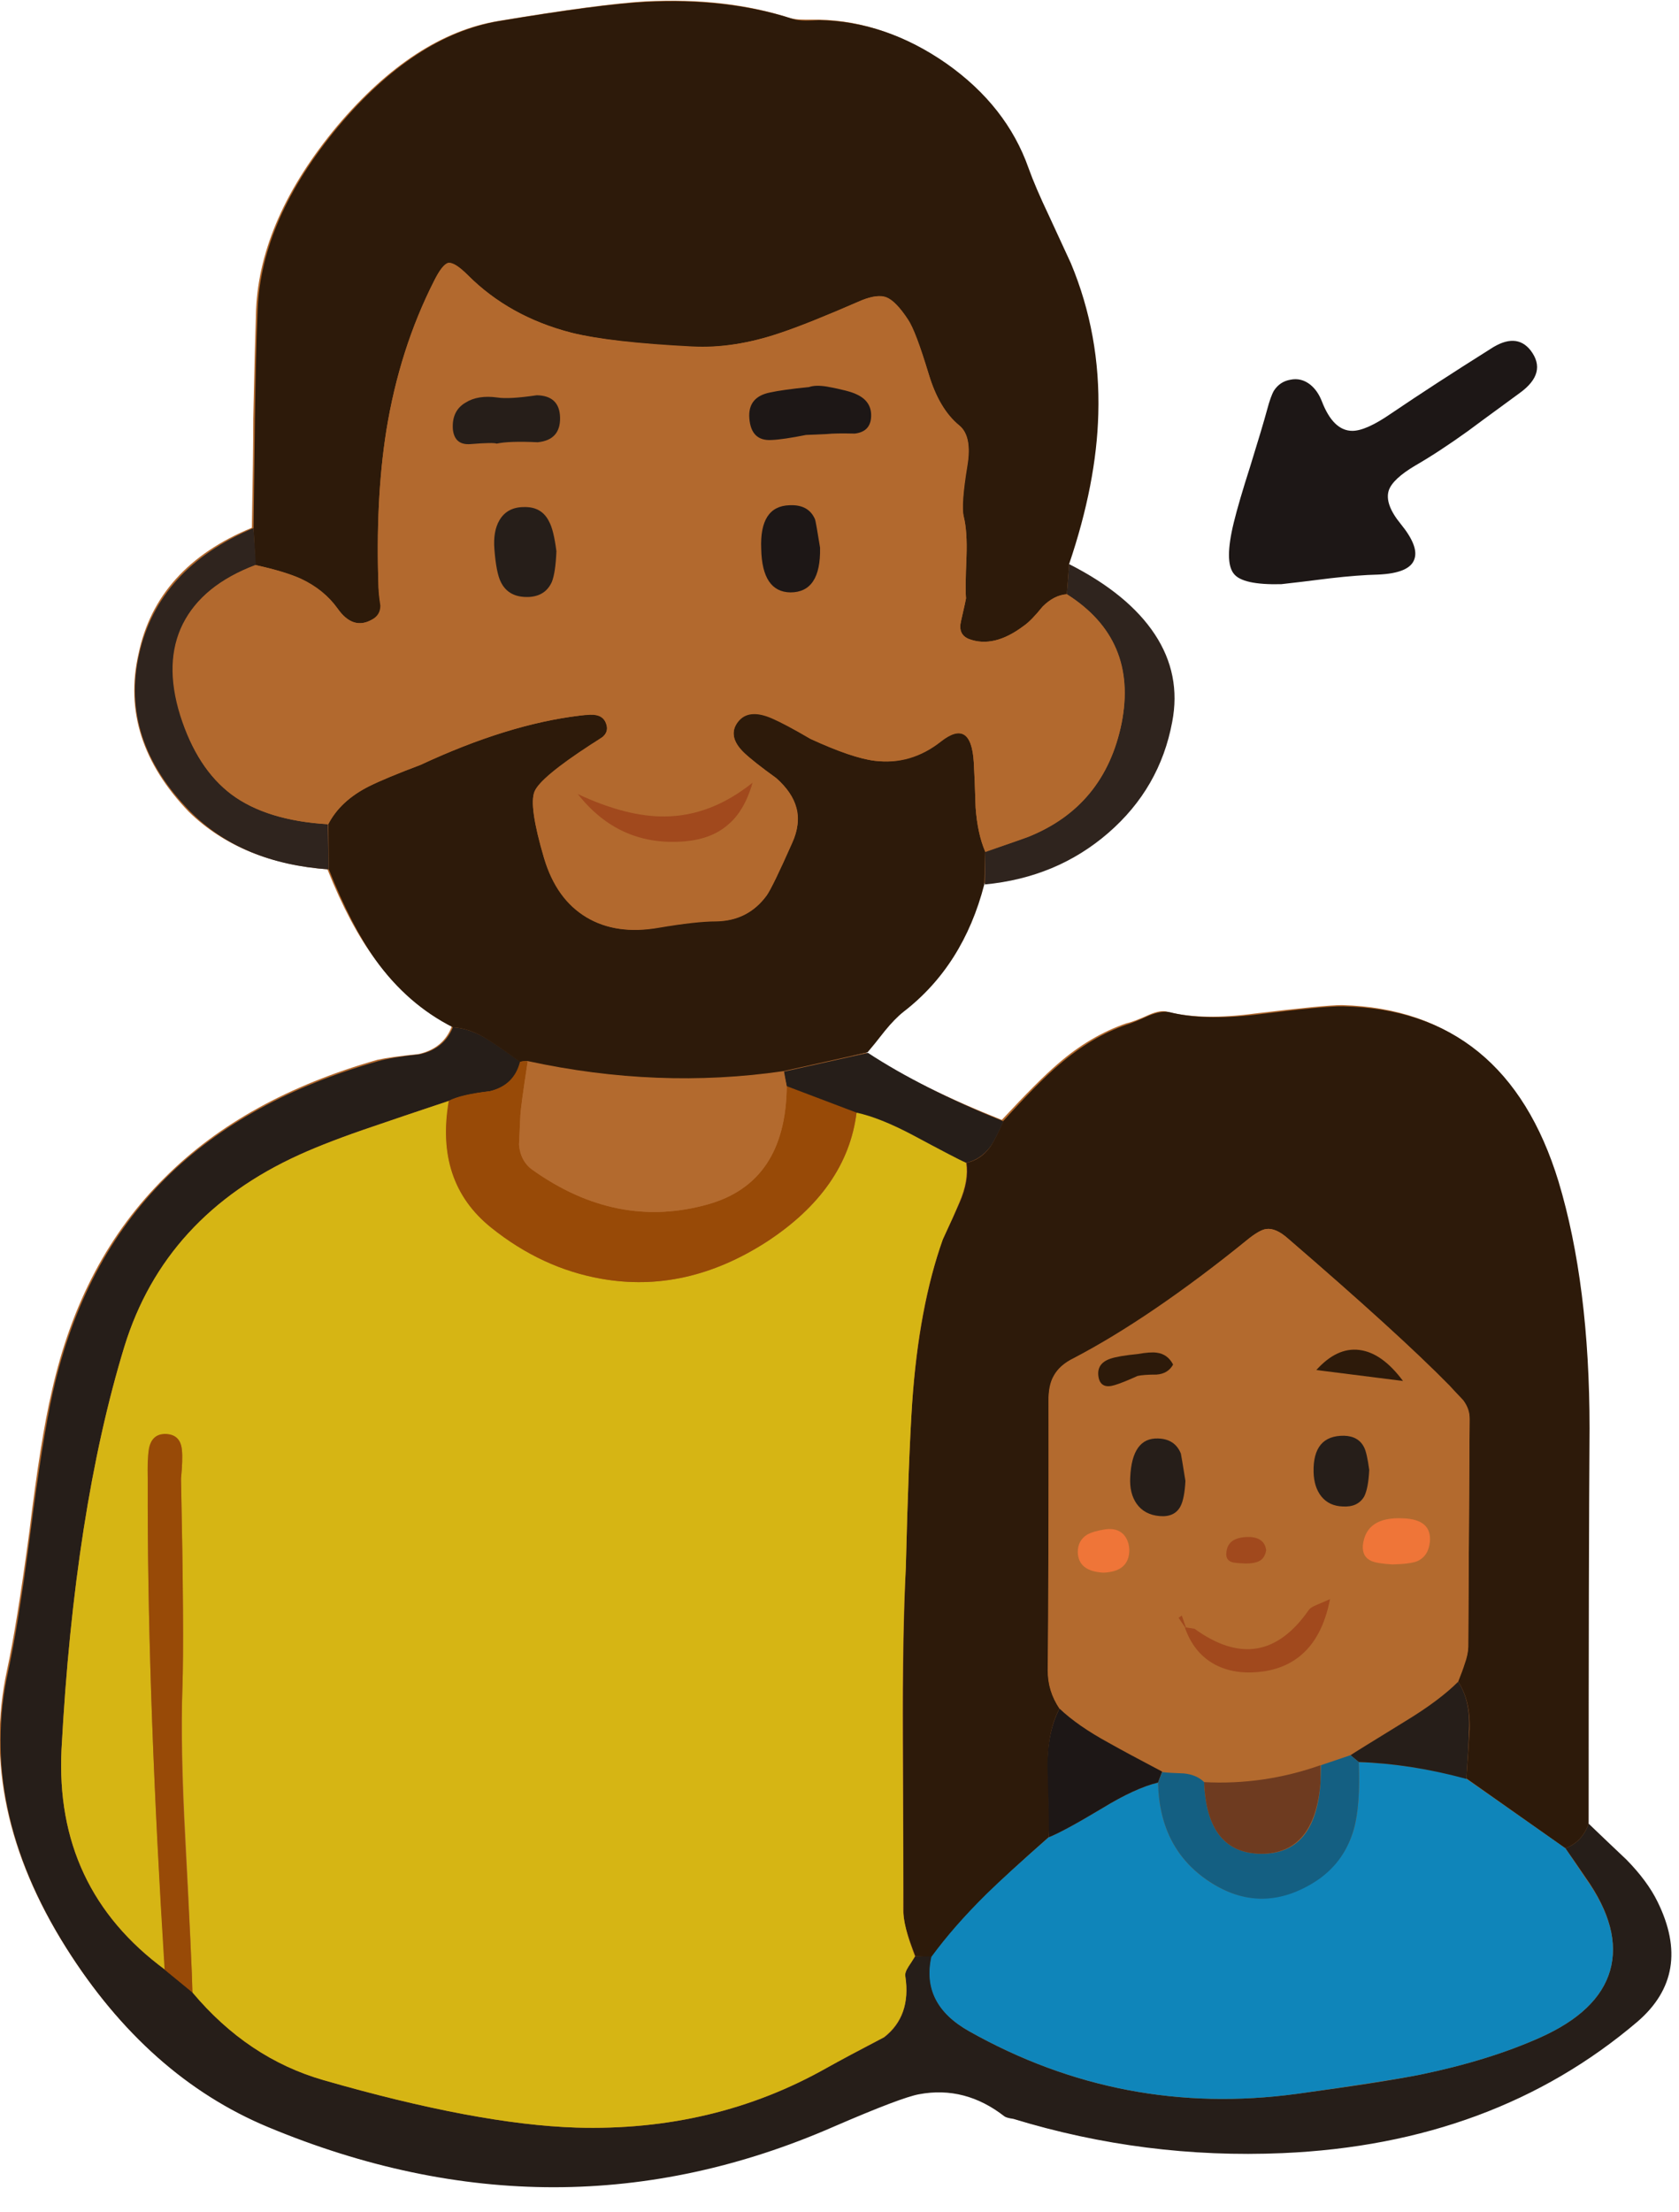
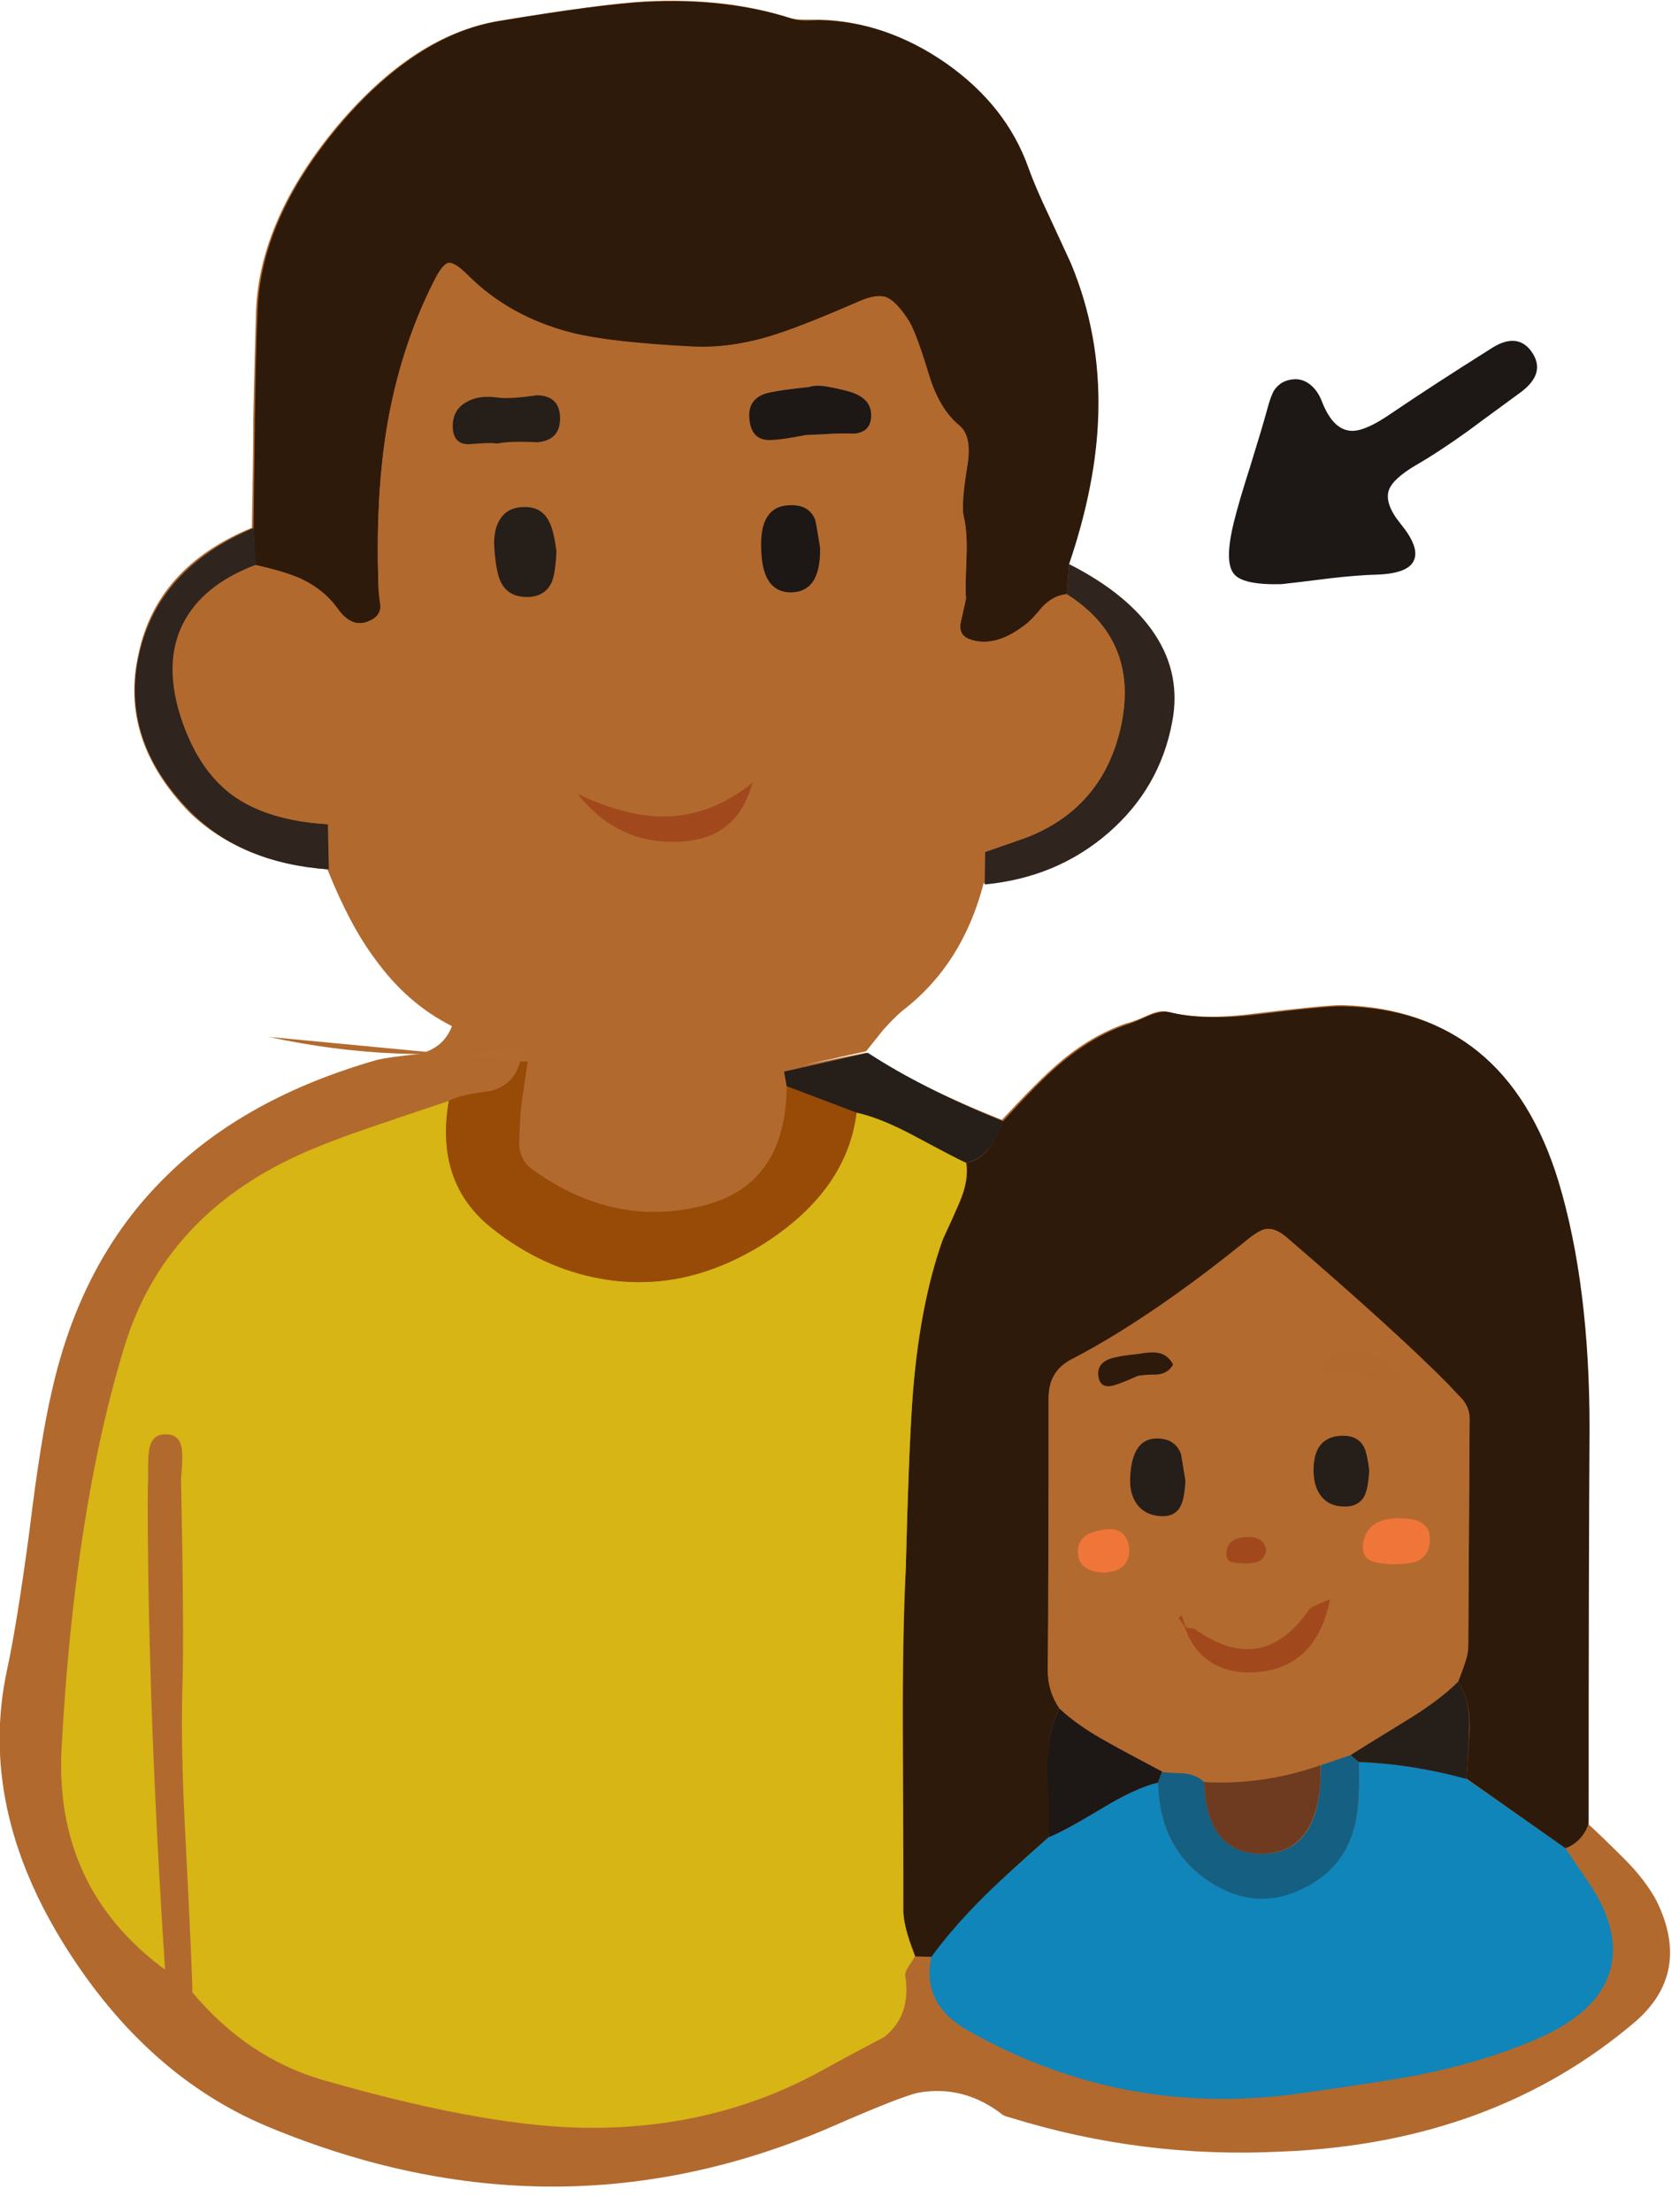
<svg xmlns="http://www.w3.org/2000/svg" xmlns:xlink="http://www.w3.org/1999/xlink" width="60" height="79" preserveAspectRatio="none">
  <defs>
    <path id="a" fill="#B2692E" d="M41.85 25.75q.3-1.7-.65-3.1-.9-1.45-3.05-2.5 1-2.9 1.05-5.4.1-2.8-1-5.35-.1-.35-.75-1.7-.5-1.05-.75-1.7-.8-2.25-2.95-3.75T29.25.7h-.5q-.3 0-.5-.05-2.3-.75-5.2-.6-1.65.1-5.25.7-3 .5-5.75 3.75-2.75 3.3-2.9 6.55-.05 1.55-.1 3.9 0 1.3-.05 3.9-3.4 1.4-4.05 4.5-.7 3.05 1.8 5.65 1.85 1.8 4.95 2.05.8 2 1.7 3.2 1.15 1.6 2.75 2.4-.3.8-1.2 1-1 .1-1.45.2-4.75 1.35-7.6 4.2-3 2.95-4.05 7.65-.4 1.7-.8 5-.45 3.35-.8 4.95-1.05 4.9 2.1 9.9 2.9 4.6 7.2 6.4 10.3 4.3 20.2 0 2.4-1.05 3.05-1.2 1.65-.3 3.05.8.1.05.3.1 4.7 1.45 9.65 1.2 7.55-.3 12.65-4.65 2-1.75.75-4.3-.4-.75-1.15-1.5-.85-.85-1.35-1.3 0-9.4.05-14.1 0-5.15-1.1-8.8-1.9-6.15-7.7-6.3-.6 0-3.1.3-1.85.25-3.1-.05-.25-.1-.7.1-.55.25-.8.3-1.3.45-2.45 1.45-.7.6-2 2-2.9-1.15-4.85-2.4l-2.25.45 2.25-.5.6-.75q.4-.45.7-.7 2.15-1.65 2.9-4.55 2.55-.25 4.4-1.8 1.85-1.6 2.3-4" />
    <path id="b" fill="#2D1A0A" d="M674 351.9q-1.65.75-2.45 1-3.85 1.3-7.45 4.4-2.2 1.85-6.1 6.15-.9 2.05-1.45 2.85-1 1.4-2.6 1.75.3 1.95-.75 4.35-.6 1.4-1.85 4.05-2.6 7.4-3.35 17.85-.4 6.05-.7 18.1-.35 7.4-.3 18.7.05 17.6.05 18.65-.05 1.25.4 2.7.2.7.9 2.55l1.8.05q2.4-3.3 6.05-6.9 2.05-2.05 6.75-6.2.15-1.05-.05-7.1-.2-4.35 1.25-7-1.3-1.95-1.25-4.2.1-19.6.05-29.45 0-1.75.6-2.8.65-1.2 2.2-1.95 8.8-4.6 18.9-12.9 1.4-1.15 2.15-1.25 1.05-.15 2.4 1.05 12.1 10.4 17.7 16.1.5.55 1.5 1.6.75 1 .7 2.1l-.15 24.95q0 .8-.4 1.9-.2.65-.7 1.9 1.35 2.05 1.25 5.25-.1 1.8-.35 5.35l10.85 7.65q1.85-.7 2.55-2.7 0-28.85.1-43.3 0-15.75-3.4-27.05-5.75-18.8-23.6-19.2-1.85-.05-9.45.9-5.8.7-9.55-.25-.85-.2-2.25.35" />
    <path id="c" fill="#2D1A0A" d="M649.8 281.6q1.15 3.85 3.35 5.65 1.45 1.15.9 4.45-.7 4.25-.4 5.55.4 1.6.3 4.4-.15 3.5-.05 4.55 0 .1-.55 2.5-.35 1.45.85 1.95 2.75 1.05 6.05-1.45.8-.55 2.05-2.1 1.25-1.25 2.65-1.35l.25-3.3q3-8.85 3.2-16.45.25-8.7-3-16.5-.45-1-2.4-5.2-1.5-3.15-2.25-5.25-2.4-6.8-9-11.45-6.6-4.6-13.9-4.75-1 .05-1.5.05-.9 0-1.5-.2-7.15-2.3-16.05-1.85-4.95.25-16.05 2.1-9.25 1.55-17.7 11.6-8.4 10.1-8.8 20-.2 4.75-.3 11.95l-.15 12 .2 4.05q3.2.7 5 1.5 2.55 1.2 4 3.25 1.7 2.4 3.75 1.25 1-.5 1-1.55-.2-1.3-.25-1.95-.35-9.6.85-17.2 1.45-9 5.25-16.45.9-1.8 1.55-1.95.7-.1 2.15 1.35 4.55 4.55 11.35 6.3 4.3 1.05 13.2 1.5 4.65.25 9.75-1.5 3-1 8.85-3.55 1.75-.7 2.7-.35 1.05.4 2.4 2.45.85 1.25 2.25 5.95" />
-     <path id="d" fill="#261E19" d="M726.3 444.4q-2.75-2.6-4.15-3.95-.7 2-2.55 2.7.75 1.05 2.25 3.25 3.95 5.6 2.65 10.15-1.3 4.5-7.7 7.35-5.6 2.5-13.1 4.05-4.2.85-13.5 2.1-19.15 2.6-35.95-6.85-5.3-3-4.1-8.2h-1.85q0 .05-.7 1.1-.45.7-.35 1.1.65 4.35-2.3 6.65-4.15 2.15-6.3 3.35-12.35 7-27.5 6.55-10.8-.35-27.65-5.2-8.3-2.35-14.35-9.6l-3.05-2.5q-12.1-8.9-11.35-24.15 1.4-26.15 6.9-44.15 4.5-14.35 19.2-21 3.2-1.45 8.1-3.1 2.75-.95 8.3-2.8 1.3-.65 4.5-1.05 2.65-.65 3.3-3.2-2.25-1.65-3.45-2.4-2.05-1.3-3.95-1.4-.95 2.35-3.6 2.95-3.15.35-4.55.75-14.5 4.1-23.25 12.75-9.2 9.1-12.45 23.55-1.15 5.15-2.45 15.3-1.35 10.3-2.45 15.25-3.3 14.95 6.4 30.35 8.9 14.1 22.1 19.6 31.7 13.2 62-.05 7.4-3.2 9.35-3.55 5.05-.95 9.4 2.45.25.15.95.25 14.4 4.4 29.5 3.75 23.15-1 38.9-14.4 6.1-5.25 2.2-13.15-1.1-2.25-3.4-4.6" />
-     <path id="e" fill="#2D1A0A" d="m655.9 337.55.1-3.6q-.85-2-1.05-4.85-.1-3.3-.2-4.95-.3-4.85-3.6-2.3-3.3 2.6-7.25 2.15-2.45-.3-7.05-2.4-2.85-1.7-4.25-2.3-2.55-1.1-3.7.4-1.2 1.6.65 3.4 1.05 1 3.55 2.8 1.75 1.55 2.2 3.2.5 1.75-.45 3.85-2.15 4.85-2.8 5.8-2.05 2.8-5.55 2.8-2.2 0-6.3.7-4.6.85-7.9-1.1-3.3-2-4.65-6.5-1.7-5.75-1.05-7.3t6.2-5.15q.4-.25 1.25-.8.65-.55.45-1.3-.25-1-1.2-1.15-.45-.1-1.75.1-7.9.95-17.45 5.4-3.85 1.45-5.65 2.35-3.1 1.55-4.45 4.15l.05 4.95q2.5 6.25 5.15 9.95 3.5 4.85 8.45 7.35 1.9.1 3.9 1.4 1.2.75 3.45 2.4.3-.1.85-.1 14.3 3.1 28.05 1.1l9.2-2.05q.65-.75 1.9-2.35 1.1-1.35 2.05-2.1 6.55-5.05 8.85-13.95" />
    <path id="f" fill="#1D1716" d="M687.65 283.45q-.35.6-.75 2.1-.5 1.85-1.85 6.2-1.25 3.9-1.8 6.15-1.05 4.3 0 5.6.95 1.25 5.2 1.15 1.85-.2 5.4-.65 3.05-.35 5.2-.4 3.5-.15 4-1.7.5-1.4-1.5-3.85-1.8-2.2-1.3-3.7.45-1.25 2.9-2.7 2.6-1.5 5.8-3.8.25-.2 5.65-4.15 3.05-2.2 1.2-4.65-1.6-2.05-4.45-.15-6.2 3.9-10.85 7.05-2.75 1.9-4.25 1.9-2.1 0-3.35-3.25-.45-1.15-1.25-1.8-1-.8-2.2-.55-1.15.2-1.8 1.2" />
    <path id="g" fill="#2F241E" d="M676.5 319.75q1-5.2-1.9-9.6t-9.4-7.7l-.25 3.3q7.85 4.95 6 14.15-1.85 9.1-10.25 12.45-3.15 1.1-4.7 1.65l-.05 3.55q7.9-.75 13.55-5.65t7-12.15" />
    <path id="h" fill="#2F241E" d="M583.95 330.95q-6.7-.4-10.55-3.25-3.8-2.85-5.6-8.7-1.8-5.8.3-10 2.1-4.25 7.95-6.45l-.25-4.05q-10.45 4.4-12.55 13.85-2.1 9.4 5.65 17.25 5.65 5.65 15.15 6.3z" />
    <path id="i" fill="#261E19" d="M648.05 365.05q4.7 2.55 5.85 3 1.6-.35 2.65-1.75.55-.75 1.45-2.8-8.9-3.6-14.85-7.5l-9.2 2.05.3 1.65 7.65 2.9q2.55.55 6.15 2.45" />
    <path id="j" fill="#D6B514" d="M648 394.3q.7-10.45 3.35-17.85 1.25-2.7 1.8-4.05 1.05-2.45.75-4.35-1-.45-5.85-3.05-3.6-1.9-6.15-2.45-1.05 8.4-9.85 14.15-8.85 5.7-18.1 4.05-6.55-1.15-12.1-5.6-6.2-5.05-4.6-13.9-5.55 1.85-8.3 2.8-4.9 1.65-8.1 3.1-14.8 6.7-19.2 21-5.5 18-6.9 44.15-.75 15.25 11.35 24.15-1.85-28.15-1.9-50.75 0-2.45.05-2.95-.05-2.2.1-3.2.25-1.75 1.75-1.75 1.7-.05 1.85 1.75.1 1-.1 3.1.35 17.2.15 22.95-.2 6.5.35 16.7.7 13.7.75 16.65 6.05 7.2 14.35 9.6 16.85 4.85 27.7 5.2 15.1.45 27.5-6.55 2.15-1.2 6.25-3.35 3-2.35 2.35-6.65-.1-.4.35-1.1.25-.35.7-1.1-1.3-3.4-1.3-5.25.05-2.35-.05-18.7-.05-11.35.35-18.65.3-12.05.7-18.1" />
    <path id="k" fill="#B36A2E" d="M663.5 391.4q-.6 1.05-.55 2.8 0 19.65-.1 29.45 0 2.3 1.3 4.2 1.95 1.9 5.45 3.8 1.95 1.05 5.8 3.1.8.15 2.35.2 1.4.15 2.2.95 6.1.4 12.8-1.85l3.3-1.1q.65-.45 6.05-3.8 3.7-2.25 5.7-4.25.5-1.25.7-1.9.4-1.1.45-1.9l.15-24.95q0-1.15-.75-2.1-.05-.05-1.5-1.6-5-5.15-17.65-16.1-1.35-1.2-2.4-1.05-.75.1-2.15 1.25-10.55 8.5-18.95 12.9-1.55.75-2.2 1.95m6.7 1q-1.5.45-1.75-.7-.35-1.6 1.3-2.15.9-.35 2.95-.55 1.4-.25 2.1-.15 1.2.15 1.8 1.3-.55.95-1.8 1.1-1.45.05-2.1.2-1.65.7-2.5.95m31.6-.45-9.5-1.2q2.25-2.5 4.7-2.2 2.5.3 4.8 3.4m-9.8 10q0-4.05 3.35-4 1.6.05 2.2 1.3.3.6.55 2.45-.1 2-.55 2.9-.7 1.2-2.35 1.1-1.5-.05-2.35-1.1-.8-1-.85-2.65m-.5 15.05q.2-.25.8-.5 1.35-.6 1.5-.65-1.35 6.95-7.1 7.9-3 .5-5.2-.55-2.5-1.2-3.55-4.2l-.75-1.1.4-.25.4 1.3q.3.05.95.15 7.4 5.35 12.55-2.1m6.9-5.3q-1.1-.45-1-1.75.25-3.15 4.4-2.95 3.15.1 2.95 2.55-.15 1.6-1.45 2.15-.75.3-2.65.35-1.65-.1-2.25-.35m-20.45-8.8q-.1 1.95-.55 2.8-.65 1.2-2.3 1.05t-2.5-1.35q-.8-1.15-.7-2.9.2-4.3 3.05-4.25 1.85.05 2.5 1.65.05.2.5 3m-6.9 5.75q.7.65.75 1.8 0 2.4-2.85 2.5-2.75-.15-2.8-2.25 0-1.25 1-1.9.7-.4 2.05-.6 1.15-.15 1.85.45m15.7 1.85q-.15.9-.8 1.2-.45.25-1.4.25-1.1 0-1.5-.15-.75-.25-.65-1.15.25-1.7 2.7-1.6 1.5.15 1.65 1.45" />
    <path id="l" fill="#0F85BA" d="m719.6 443.15-10.9-7.65q-6.1-1.6-11.75-1.8.2 4.75-.55 7.4-1.1 3.75-4.5 5.8-5.75 3.5-11.25-.05-5.55-3.6-5.7-10.9-2.5.6-6.1 2.8-4.25 2.55-5.9 3.2-4.6 4.05-6.8 6.2-3.6 3.55-6.05 6.9-1.15 5.2 4.15 8.15 16.8 9.45 35.95 6.85 9.65-1.35 13.5-2.1 7.5-1.55 13.1-4.05 6.4-2.85 7.7-7.35 1.3-4.55-2.7-10.15z" />
    <path id="m" fill="#1D1716" d="m674.95 435.95.45-1.2q-3.9-2.05-5.85-3.15-3.4-1.85-5.4-3.75-1.45 2.7-1.3 7 .2 6.2.1 7.1 1.65-.65 5.9-3.2 3.6-2.2 6.1-2.8" />
    <path id="n" fill="#261E19" d="M708.75 435.55q.25-3.6.3-5.4.15-3.2-1.2-5.25-2.05 2.05-5.75 4.3-5.7 3.5-6.05 3.75l.9.75q5.75.2 11.8 1.85" />
    <path id="o" fill="#B2692E" d="M654 291.75q.6-3.3-.85-4.5-2.2-1.8-3.35-5.65-1.45-4.65-2.3-5.95-1.3-2-2.35-2.4-.95-.4-2.7.3-5.85 2.55-8.85 3.55-5.1 1.75-9.75 1.55-8.85-.45-13.2-1.55-6.8-1.75-11.35-6.3-1.45-1.45-2.15-1.35-.65.15-1.55 1.95-3.8 7.5-5.25 16.45-1.2 7.6-.85 17.2 0 .65.2 1.95 0 1.05-.95 1.55-2.1 1.15-3.75-1.25-1.5-2.05-4.05-3.25-1.75-.8-4.95-1.5-5.8 2.2-7.95 6.45-2.1 4.2-.3 10 1.85 5.85 5.65 8.7 3.85 2.85 10.55 3.25 1.35-2.55 4.5-4.15 1.8-.9 5.65-2.35 9.55-4.45 17.45-5.4 1.4-.15 1.75-.05.95.15 1.2 1.1.2.75-.45 1.3-.85.6-1.3.85-5.5 3.6-6.15 5.15t1.05 7.3q1.35 4.5 4.65 6.45 3.25 1.95 7.9 1.15 4.1-.7 6.3-.7 3.5-.05 5.55-2.85.65-.9 2.8-5.75 1.8-3.95-1.75-7.1-2.5-1.8-3.55-2.8-1.85-1.8-.65-3.35 1.15-1.5 3.7-.4 1.4.6 4.25 2.25 4.55 2.1 7.05 2.4 3.95.5 7.25-2.1t3.6 2.25q.1 1.65.2 4.95.2 2.85 1.05 4.85 3.35-1.1 4.65-1.6 8.45-3.4 10.3-12.45 1.8-9.2-6-14.15-1.4.1-2.65 1.35-1.25 1.55-2.05 2.1-3.3 2.5-6.05 1.45-1.2-.5-.85-1.95.55-2.4.55-2.5-.1-1.05.05-4.55.1-2.8-.3-4.4-.35-1.3.35-5.5m-47.05-2.65q-3.15-.15-4.5.15-.35-.2-2.85.05-1.75.15-1.9-1.6-.2-2.05 1.35-2.95 1.35-.85 3.5-.5 1.25.2 4.3-.25 2.5 0 2.55 2.4.05 2.45-2.45 2.7m31.7-6.1q2.45.45 3.25.85 1.65.75 1.6 2.4-.05 1.7-1.8 1.9-2.15-.1-3.05.05-1.35.05-2.3.1-2.5.5-3.75.55-2.25.15-2.45-2.35-.15-2.35 2.25-2.85 1.35-.3 4.3-.6.7-.25 1.95-.05m-.75 17.65q.1 4.9-3.25 4.9-3.1-.05-3.2-4.75-.2-4.7 3.1-4.8 2.1-.1 2.8 1.55.1.35.55 3.1m-28.9.4q-.1 2.35-.5 3.35-.7 1.55-2.5 1.65-2.25.1-3.1-1.65-.5-1-.7-3.6-.15-1.9.6-3.15.85-1.45 2.65-1.45 1.95-.05 2.75 1.6.5.9.8 3.25m2.35 26.6q5.3 2.55 9.55 2.45 5.05-.05 9.6-3.7-.9 3.15-2.75 4.65-1.85 1.6-5 1.8-6.95.45-11.4-5.2" />
    <path id="p" fill="#984A07" d="M606.4 368.8q-1.35-.95-1.5-2.75 0-.05.15-3.25.05-.95.8-5.85-.45-.1-.85.05-.65 2.55-3.3 3.2-3.15.35-4.5 1.05-1.55 8.95 4.65 13.9 5.55 4.45 12.05 5.6 9.3 1.65 18.15-4.05 8.8-5.75 9.85-14.15l-7.65-2.9q-.1 10.55-8.65 12.95-10 2.8-19.2-3.8" />
-     <path id="q" fill="#984A07" d="M568.3 442.3q-.55-10.2-.3-16.7.2-5.8-.15-22.95.2-2.1.1-3.1-.15-1.8-1.9-1.8-1.5.05-1.75 1.8-.15 1-.1 3.2v2.95q.05 22 1.85 50.75l3.05 2.5q-.05-2.9-.8-16.65" />
-     <path id="r" fill="#B36A2E" d="M605.85 356.95q-.75 4.9-.8 5.85-.15 3.2-.15 3.25.15 1.85 1.5 2.8 9.25 6.55 19.2 3.75 8.55-2.4 8.65-12.95l-.35-1.6q-13.75 2-28.05-1.1" />
+     <path id="r" fill="#B36A2E" d="M605.85 356.95l-.35-1.6q-13.75 2-28.05-1.1" />
    <path id="s" fill="#145F82" d="m696.05 432.95-3.25 1.1-.05 1.95q-.55 7.8-6.5 7.75T680 435.9q-.8-.8-2.2-.95-1.6-.05-2.4-.15l-.45 1.15q.15 7.3 5.7 10.9t11.3.1q3.35-2.05 4.45-5.85.75-2.65.55-7.4z" />
    <path id="t" fill="#6E3B20" d="M692.75 436v-1.95q-6.25 2.2-12.75 1.85.3 7.8 6.25 7.85 5.85 0 6.5-7.75" />
    <path id="u" fill="#261E19" d="M677.95 402.9q-.45-2.8-.5-3-.65-1.6-2.5-1.65-2.85-.1-3.05 4.25-.1 1.75.7 2.9.85 1.2 2.5 1.35t2.3-1.05q.45-.85.55-2.8" />
    <path id="v" fill="#A1491D" d="M693.8 415.85q-.2.1-1.5.65-.6.25-.8.5-5.15 7.45-12.55 2.1-.65-.1-.95-.15l-.1.05q1.05 2.95 3.55 4.15 2.2 1.05 5.2.6 5.8-.95 7.15-7.9" />
    <path id="w" fill="#261E19" d="M698.1 401.7q-.25-1.85-.55-2.45-.6-1.25-2.2-1.3-3.45-.05-3.35 4 .05 1.65.85 2.65.85 1.05 2.35 1.1 1.65.1 2.35-1.1.45-.9.55-2.9" />
    <path id="x" fill="#EF7538" d="M700.65 412.05q1.95-.05 2.7-.35 1.25-.55 1.4-2.15.2-2.45-2.95-2.55-4.05-.2-4.4 2.95-.1 1.3 1 1.75.6.25 2.25.35" />
-     <path id="y" fill="#2D1A0A" d="M701.8 391.95q-2.3-3.1-4.8-3.4-2.45-.3-4.7 2.2z" />
    <path id="z" fill="#EF7538" d="M668.95 412.95q2.85-.1 2.85-2.5-.05-1.15-.75-1.8-.7-.6-1.85-.45-1.35.2-2.05.6-1 .65-1 1.9.05 2.1 2.8 2.25" />
    <path id="A" fill="#2D1A0A" d="M676.6 390.15q-.6-1.15-1.8-1.3-.7-.1-2.1.15-2.05.2-2.95.5-1.65.55-1.3 2.15.3 1.2 1.75.75.85-.25 2.5-1 .65-.15 2.1-.15 1.25-.1 1.8-1.1" />
    <path id="B" fill="#A1491D" d="M686.8 410.5q-.15-1.3-1.65-1.45-2.5-.1-2.7 1.6-.15.9.6 1.15.3.1 1.5.15.95 0 1.45-.25.65-.3.8-1.2" />
    <path id="C" fill="#A1491D" d="m677.95 419 .05-.05-.45-1.3-.35.25z" />
    <path id="D" fill="#1D1716" d="M641.9 283.85q-.8-.4-3.25-.85-1.25-.2-1.95.05-2.95.3-4.3.6-2.45.5-2.25 2.85.2 2.5 2.45 2.35 1.25-.05 3.75-.55 1-.05 2.3-.1.9-.1 3.05-.05 1.75-.2 1.8-1.9.05-1.65-1.6-2.4" />
    <path id="E" fill="#261E19" d="M609 301.05q-.3-2.35-.8-3.25-.8-1.65-2.75-1.6-1.85 0-2.7 1.45-.7 1.2-.55 3.15.2 2.6.7 3.6.85 1.75 3.1 1.65 1.8-.1 2.5-1.65.4-1 .5-3.35" />
    <path id="F" fill="#261E19" d="M602.45 289.25q1.35-.3 4.5-.15 2.5-.25 2.45-2.7-.05-2.4-2.55-2.45-3.05.45-4.3.25-2.15-.3-3.5.55-1.55.9-1.4 2.95.2 1.75 1.95 1.6 2.5-.2 2.85-.05" />
    <path id="G" fill="#1D1716" d="M637.9 300.65q-.45-2.8-.55-3.1-.7-1.65-2.8-1.55-3.3.1-3.1 4.8.1 4.7 3.2 4.75 3.35 0 3.25-4.9" />
    <path id="H" fill="#A1491D" d="M611.35 327.65q4.45 5.65 11.4 5.2 3.15-.2 5-1.8 1.85-1.5 2.75-4.65-4.55 3.65-9.6 3.7-4.2.05-9.55-2.45" />
  </defs>
  <use xlink:href="#a" />
  <use xlink:href="#b" transform="matrix(.326 0 0 .326 -178.65 -78.45)" />
  <use xlink:href="#c" transform="matrix(.326 0 0 .326 -178.65 -78.45)" />
  <use xlink:href="#d" transform="matrix(.326 0 0 .326 -178.65 -78.45)" />
  <use xlink:href="#e" transform="matrix(.326 0 0 .326 -178.65 -78.45)" />
  <use xlink:href="#f" transform="matrix(.326 0 0 .326 -178.65 -78.45)" />
  <use xlink:href="#g" transform="matrix(.326 0 0 .326 -178.65 -78.45)" />
  <use xlink:href="#h" transform="matrix(.326 0 0 .326 -178.65 -78.45)" />
  <use xlink:href="#i" transform="matrix(.326 0 0 .326 -178.65 -78.45)" />
  <use xlink:href="#j" transform="matrix(.326 0 0 .326 -178.65 -78.45)" />
  <use xlink:href="#k" transform="matrix(.326 0 0 .326 -178.65 -78.45)" />
  <use xlink:href="#l" transform="matrix(.326 0 0 .326 -178.65 -78.45)" />
  <use xlink:href="#m" transform="matrix(.326 0 0 .326 -178.65 -78.45)" />
  <use xlink:href="#n" transform="matrix(.326 0 0 .326 -178.65 -78.45)" />
  <use xlink:href="#o" transform="matrix(.326 0 0 .326 -178.65 -78.45)" />
  <use xlink:href="#p" transform="matrix(.326 0 0 .326 -178.65 -78.45)" />
  <use xlink:href="#q" transform="matrix(.326 0 0 .326 -178.65 -78.45)" />
  <use xlink:href="#r" transform="matrix(.326 0 0 .326 -178.65 -78.45)" />
  <use xlink:href="#s" transform="matrix(.326 0 0 .326 -178.65 -78.45)" />
  <use xlink:href="#t" transform="matrix(.326 0 0 .326 -178.65 -78.45)" />
  <use xlink:href="#u" transform="matrix(.326 0 0 .326 -178.65 -78.45)" />
  <use xlink:href="#v" transform="matrix(.326 0 0 .326 -178.65 -78.45)" />
  <use xlink:href="#w" transform="matrix(.326 0 0 .326 -178.65 -78.45)" />
  <use xlink:href="#x" transform="matrix(.326 0 0 .326 -178.65 -78.45)" />
  <use xlink:href="#y" transform="matrix(.326 0 0 .326 -178.65 -78.45)" />
  <use xlink:href="#z" transform="matrix(.326 0 0 .326 -178.65 -78.45)" />
  <use xlink:href="#A" transform="matrix(.326 0 0 .326 -178.65 -78.45)" />
  <use xlink:href="#B" transform="matrix(.326 0 0 .326 -178.65 -78.45)" />
  <use xlink:href="#C" transform="matrix(.326 0 0 .326 -178.65 -78.45)" />
  <use xlink:href="#D" transform="matrix(.326 0 0 .326 -178.65 -78.45)" />
  <use xlink:href="#E" transform="matrix(.326 0 0 .326 -178.65 -78.45)" />
  <use xlink:href="#F" transform="matrix(.326 0 0 .326 -178.65 -78.45)" />
  <use xlink:href="#G" transform="matrix(.326 0 0 .326 -178.65 -78.45)" />
  <use xlink:href="#H" transform="matrix(.326 0 0 .326 -178.65 -78.45)" />
</svg>